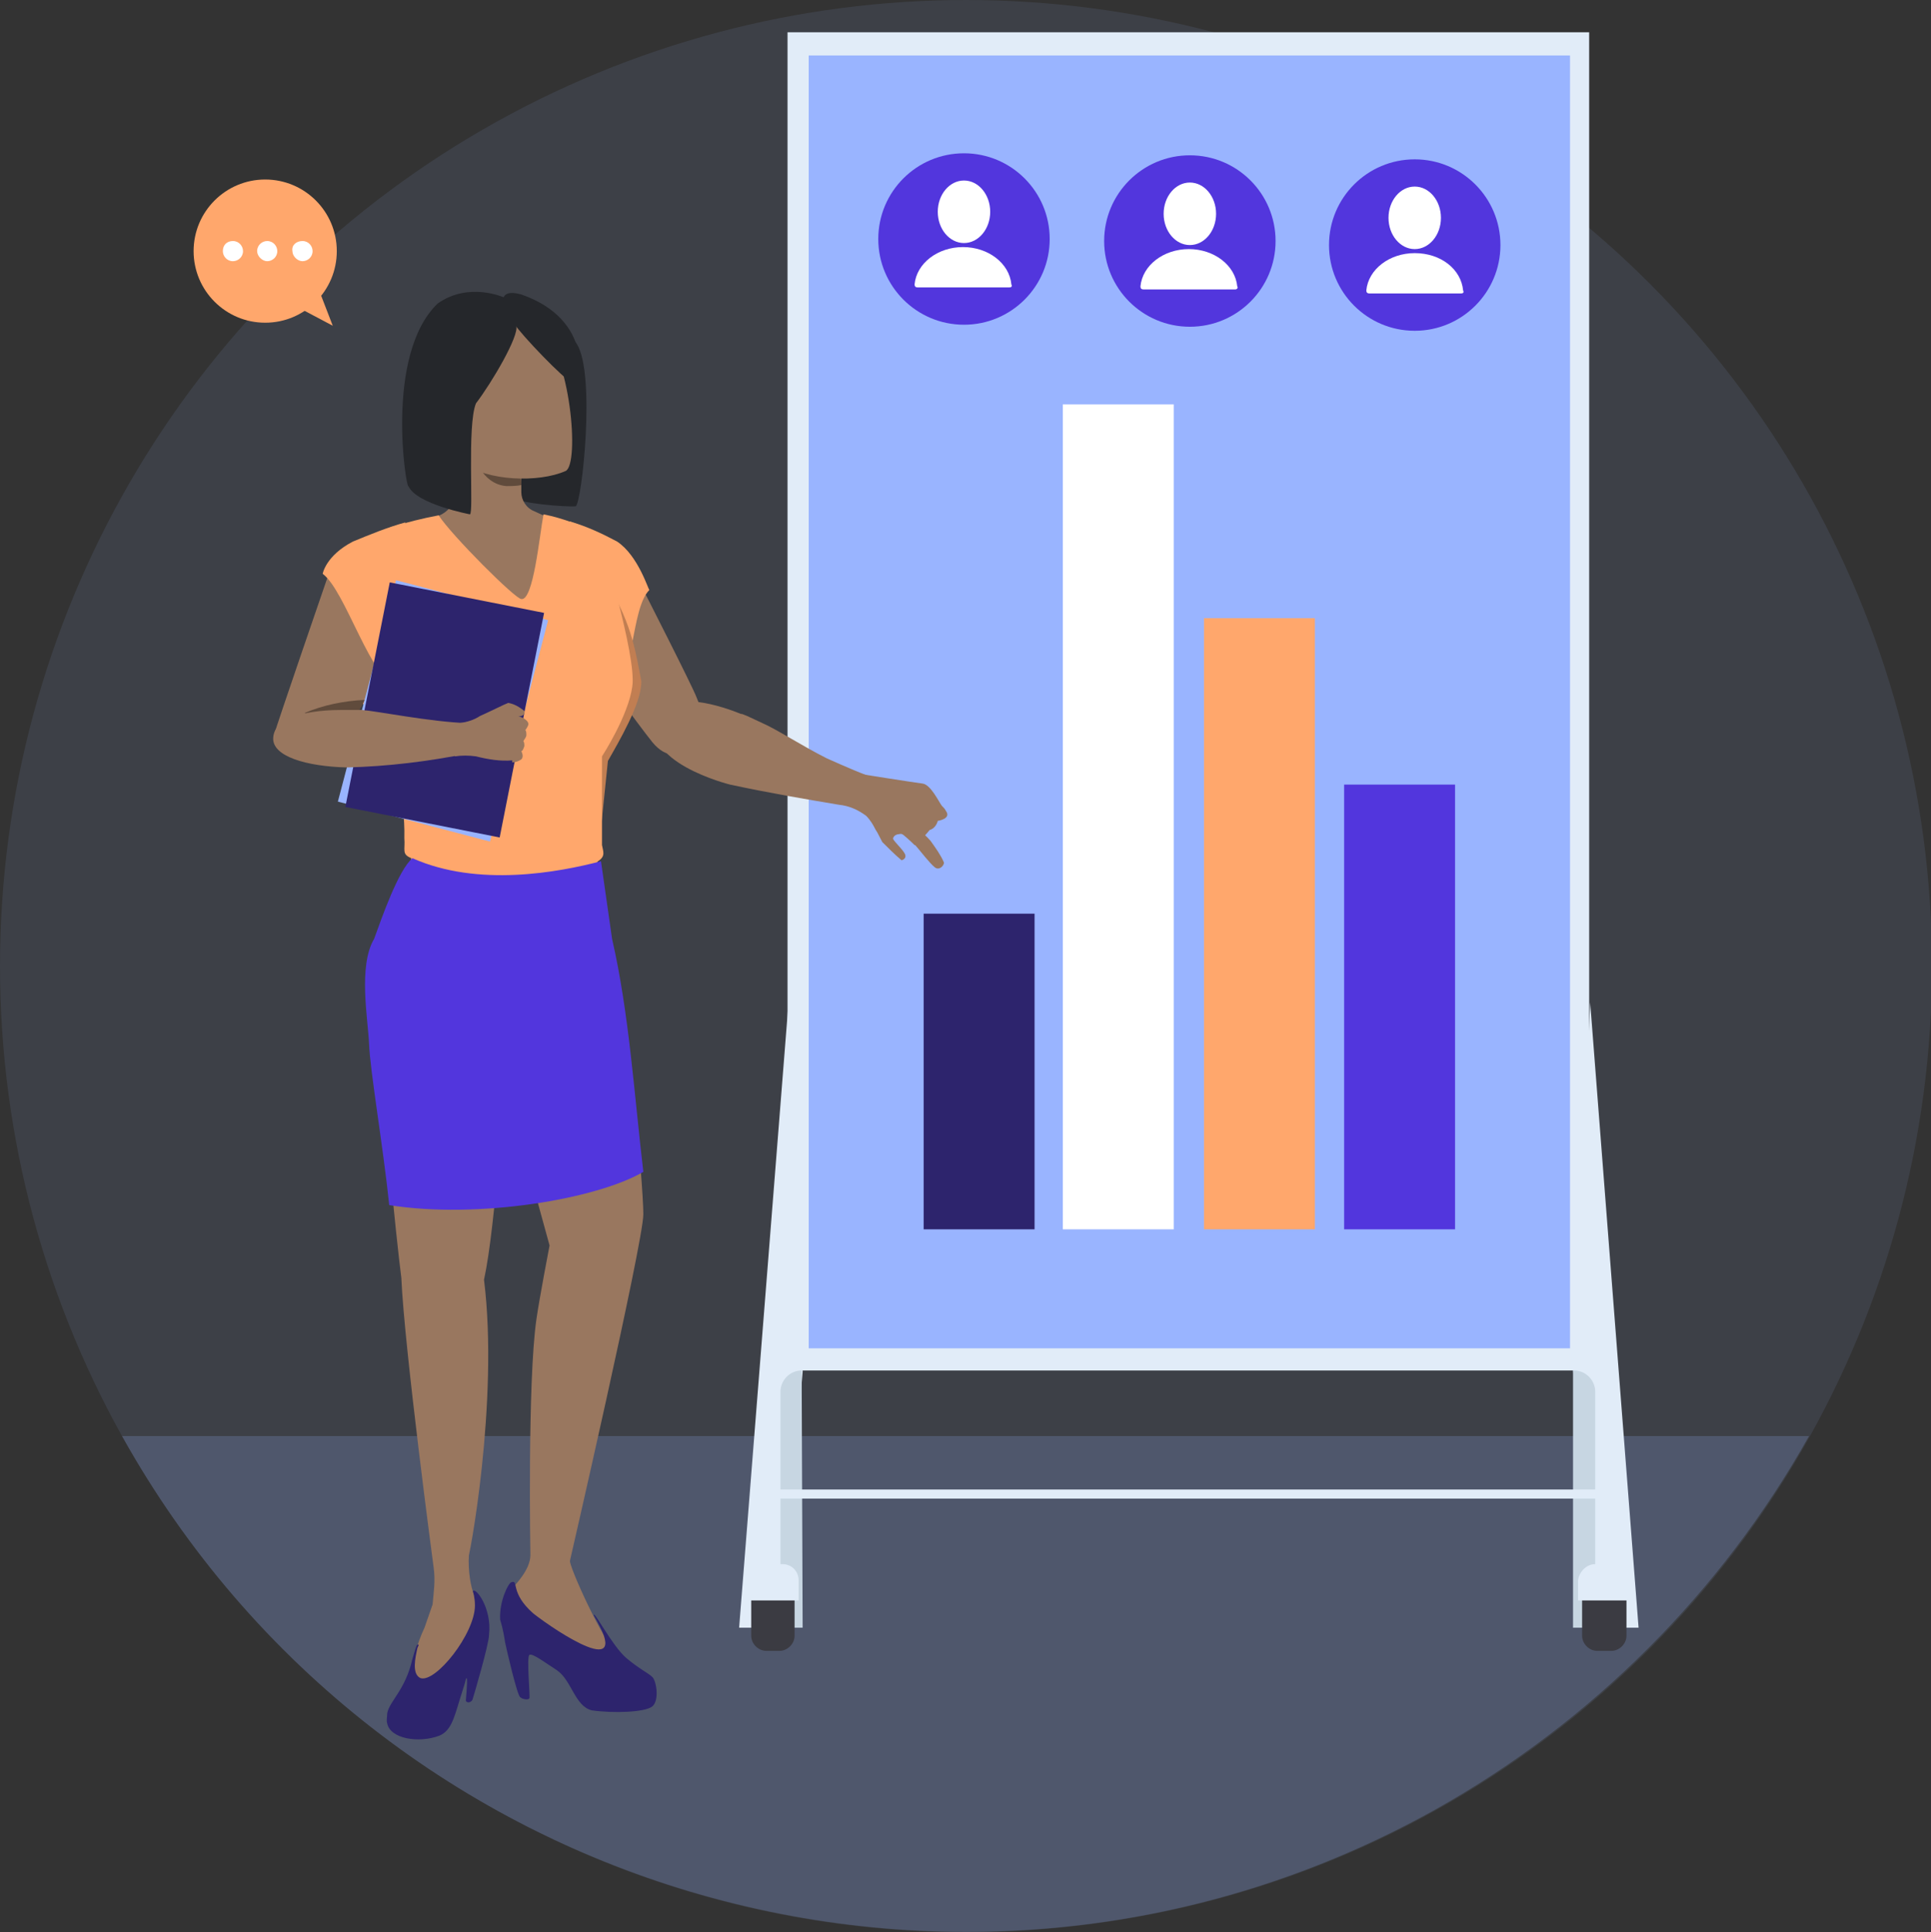
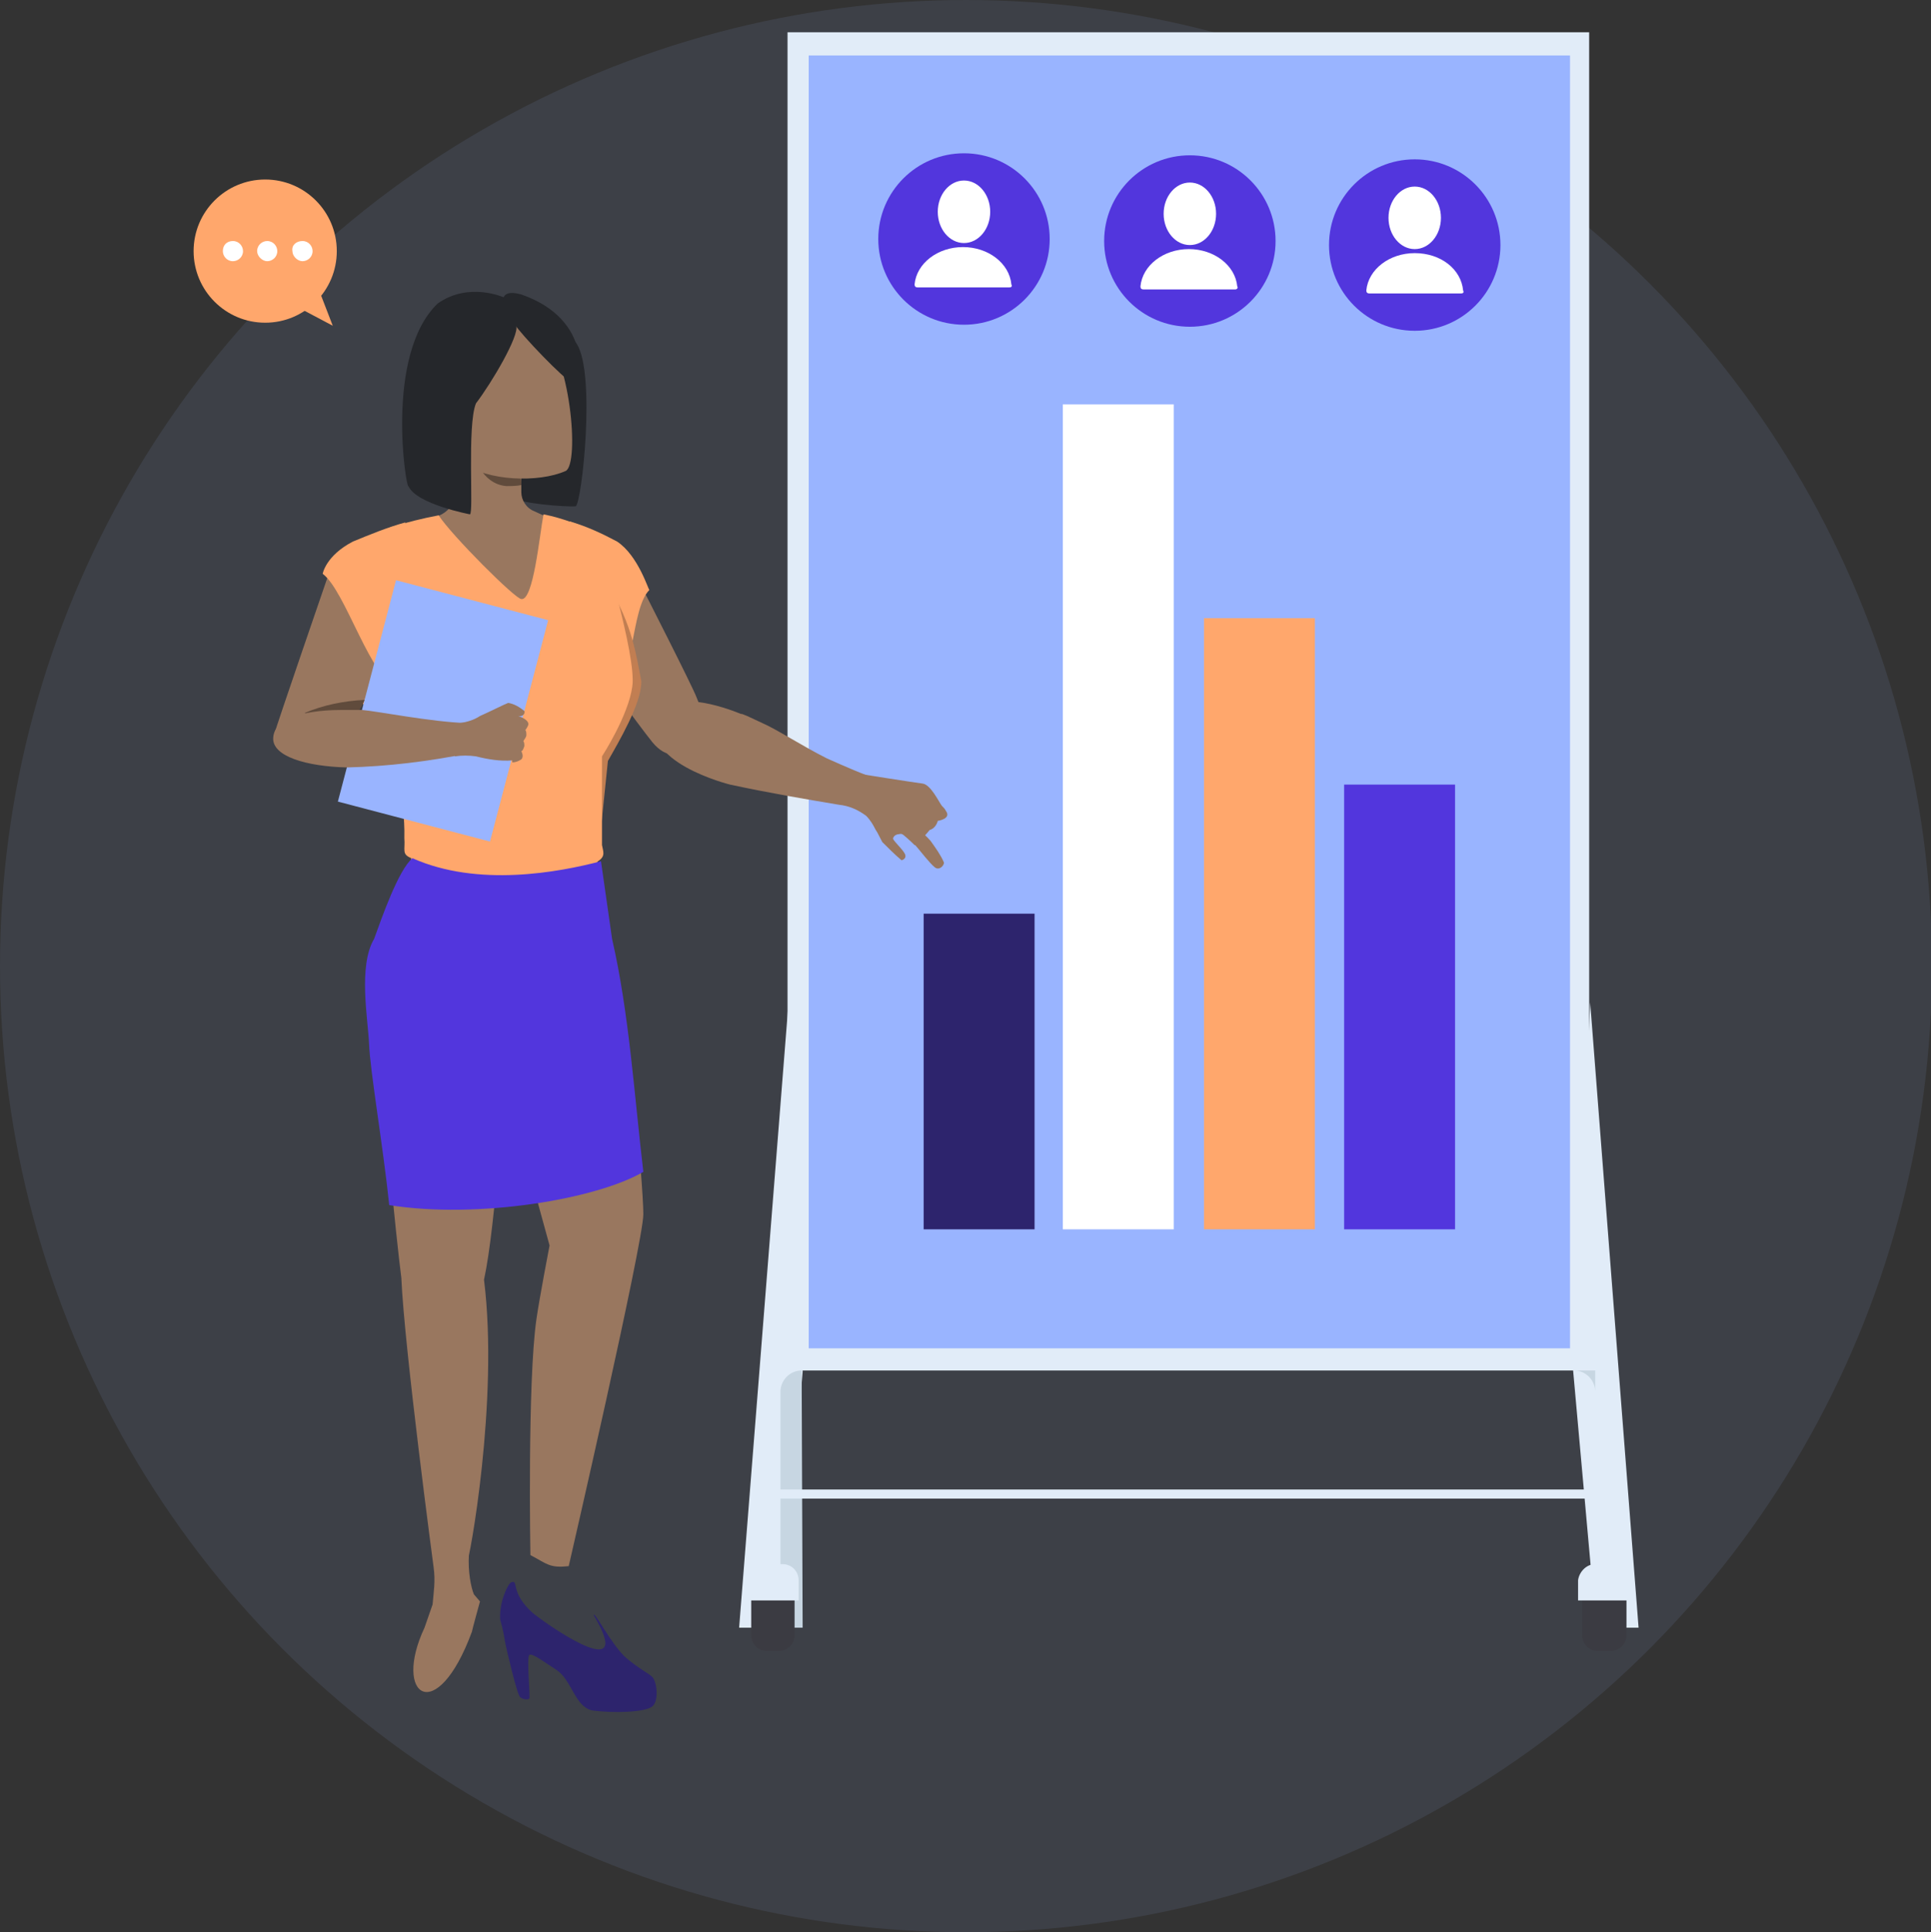
<svg xmlns="http://www.w3.org/2000/svg" version="1.1" id="Calque_1" x="0px" y="0px" viewBox="0 0 191.5 191.6" style="enable-background:new 0 0 191.5 191.6;" xml:space="preserve">
  <rect x="0" y="0" width="191.5" height="191.6" fill="#333333" stroke="none" />
  <style type="text/css">
	.st0{opacity:0.1;fill:#99B4FF;enable-background:new    ;}
	.st1{opacity:0.2;fill:#99B4FF;enable-background:new    ;}
	.st2{fill:#E1ECF8;}
	.st3{fill:#99B4FF;}
	.st4{fill:#2D246D;}
	.st5{enable-background:new    ;}
	.st6{fill:#FFFFFF;}
	.st7{fill:#FFA76C;}
	.st8{fill:#5236DD;}
	.st9{fill:#1F1F23;}
	.st10{fill:#99775F;}
	.st11{fill:none;stroke:#C17E52;stroke-miterlimit:10;}
	.st12{fill:#C7D6E2;}
	.st13{fill:#3B3B42;}
	.st14{fill:#25272B;}
	.st15{fill:#604B3C;}
</style>
  <g id="Groupe_1857">
    <g id="Groupe_1856">
      <circle id="Ellipse_85-4" class="st0" cx="95.8" cy="95.8" r="95.8" />
-       <path id="Tracé_4295" class="st1" d="M12.1,142.4c25.8,46.2,84.1,62.8,130.3,37c15.5-8.7,28.3-21.5,37-37H12.1z" />
      <g id="Groupe_1855">
        <path id="Tracé_4296" class="st2" d="M162.5,161.4h-4.2l-2.3-25.6l1.7-36.4L162.5,161.4z" />
        <path id="Tracé_4297" class="st2" d="M73.3,161.4h4.2l2.1-25.4l-1.4-36.6L73.3,161.4z" />
        <g id="Groupe_1822">
          <g id="Groupe_1821">
            <rect id="Rectangle_1035" x="78.1" y="3.2" class="st2" width="79.5" height="132.7" />
          </g>
        </g>
        <g id="Groupe_1824">
          <g id="Groupe_1823">
            <rect id="Rectangle_1036" x="80.2" y="5.5" class="st3" width="75.5" height="128.2" />
          </g>
        </g>
        <g id="Groupe_1824_1_">
          <g id="Groupe_1823_1_">
            <rect id="Rectangle_1036_1_" x="91.6" y="90.6" class="st4" width="11" height="31.3" />
          </g>
        </g>
        <g id="Groupe_1824_2_" class="st5">
          <g id="Groupe_1823_2_">
            <rect id="Rectangle_1036_2_" x="105.4" y="40.1" class="st6" width="11" height="81.8" />
          </g>
        </g>
        <g id="Groupe_1824_3_">
          <g id="Groupe_1823_3_">
            <rect id="Rectangle_1036_3_" x="119.4" y="61.3" class="st7" width="11" height="60.6" />
          </g>
        </g>
        <g id="Groupe_1824_4_">
          <g id="Groupe_1823_4_">
            <rect id="Rectangle_1036_4_" x="133.3" y="77.8" class="st8" width="11" height="44.1" />
          </g>
        </g>
        <g id="Groupe_1833">
          <g id="Groupe_1832">
            <g id="Groupe_1831">
              <path id="Tracé_4299" class="st9" d="M120.5,25.1l-2.9-3.2l3.7-1.1L120.5,25.1z" />
            </g>
          </g>
        </g>
        <path id="Tracé_4302" class="st10" d="M63.8,58.5c0,0,4.9,9.6,5.3,10.7c1.5,3.4-1.6,7.8-4.4,4.4c-1.3-1.6-6.6-8.9-6.6-8.9" />
        <path id="Tracé_4303" class="st7" d="M61.2,53.7c-1.5-0.8-3-1.5-4.7-2l1.3,3.6l-0.3,0.1c0,0-0.9,4.6-0.9,4.7s1.8,5.3,1.8,5.3     l2.1,2.9c2.5-0.7,2-7.9,3.9-9.8C64.3,58.5,63.3,55.1,61.2,53.7z" />
        <path id="Tracé_4304" class="st11" d="M60,58.5c2.2,3.6,2.6,6.5,3.1,9.1c0,2-2.1,5.6-3.3,7.7l-0.7,6.8" />
        <path id="Rectangle_1039" class="st12" d="M79.5,135.9L79.5,135.9l0.1,25.5h-2.2V138C77.4,136.9,78.3,135.9,79.5,135.9     L79.5,135.9z" />
-         <path id="Rectangle_1040" class="st12" d="M156,135.9h0.1c1.2,0,2.1,1,2.1,2.1v23.4H156V135.9L156,135.9z" />
+         <path id="Rectangle_1040" class="st12" d="M156,135.9h0.1c1.2,0,2.1,1,2.1,2.1v23.4V135.9L156,135.9z" />
        <rect id="Rectangle_1041" x="76.7" y="147.7" class="st2" width="82.5" height="0.9" />
        <path id="Rectangle_1042" class="st13" d="M158.4,155.6h1.4c0.8,0,1.5,0.7,1.5,1.5v5.1c0,0.8-0.7,1.5-1.5,1.5h-1.4     c-0.8,0-1.5-0.7-1.5-1.5v-5.1C156.9,156.3,157.6,155.6,158.4,155.6z" />
        <path id="Rectangle_1043" class="st13" d="M76,155.6h1.3c0.8,0,1.5,0.7,1.5,1.5v5.1c0,0.8-0.7,1.5-1.5,1.5H76     c-0.8,0-1.5-0.7-1.5-1.5v-5.1C74.5,156.3,75.2,155.6,76,155.6z" />
        <path id="Rectangle_1044" class="st2" d="M75.8,155.1h1.8c0.9,0,1.6,0.7,1.6,1.6v2h-5.1v-2C74.2,155.9,74.9,155.1,75.8,155.1     L75.8,155.1z" />
        <path id="Rectangle_1045" class="st2" d="M158.2,155.1h1.8c0.9,0,1.6,0.7,1.6,1.6v2h-5.1v-2C156.6,155.9,157.3,155.1,158.2,155.1     L158.2,155.1z" />
        <g id="Groupe_1843">
          <path id="Tracé_894" class="st14" d="M50,44.6c-0.2,0.9,0.4,3.9,0.9,4.7c0.3,0.6,5.3,1,6.2,0.9c0.6-0.4,2-13.1,0.1-16.1      c-2.2-3.2-4-3-4.8-2.9" />
          <path id="Tracé_4305" class="st10" d="M54.3,51.3c-0.7,1.5-0.3,8.2-1.9,8.7c-2.9,0.6-7.6-6.2-9.1-8.8l0.3-0.1      c0.9-0.4,1.6-1.3,1.7-2.3c0.2-1.8,0.1-3.6-0.2-5.3l6.4,2.2c0.1,0.4,0.1,0.9,0.2,1.4c0,0.3,0,0.6,0,0.9s0,0.5,0,0.8      c0,0.8,0.5,1.6,1.3,1.9L54.3,51.3z" />
          <path id="Tracé_4306" class="st15" d="M51.7,48.1c-0.5,0.1-1,0.1-1.5,0.1c-1.2-0.1-2.2-0.9-2.7-2c1.3,0.6,2.7,1,4.1,1      C51.7,47.5,51.7,47.8,51.7,48.1z" />
          <path id="Tracé_4307" class="st10" d="M53.5,32.4c3.1,2.7,4,13.6,2.6,14.3c-2.7,1.2-7.8,1-10.2-0.8c-2.5-2-2.7-6.7-2.7-9.7      c0-2.7,0.6-6.3,4-6.2C49.5,30.1,51.7,31,53.5,32.4z" />
          <path id="Tracé_4308_2_" class="st14" d="M50,29.5c0.5,0.5,1.1,2.1,1.2,2.8c0.3,1-2.4,5.6-4,7.7c-0.9,2.2-0.2,11-0.6,11      c0,0-5.3-1-6.1-2.8c-0.2,0.4-2.4-13,2.9-18.1C46.5,27.9,50,29.5,50,29.5z" />
          <path id="Tracé_896_1_" class="st14" d="M56.7,37.9c1,0.2,2.2-6.2-5-8.7c-2.5-0.7-2.1,1.2-0.7,2.9C51.6,33.1,56,37.7,56.7,37.9      z" />
        </g>
        <path id="Tracé_4309" class="st7" d="M59.3,85.4c-1.6,2.1-6.6,2.8-9.3,2.7c-10.3-0.5-9.2-3-9.2-3c-1-0.4-0.6-0.8-0.7-2     c0.2-8.1-4.8-14.3-4.8-14.3l3.4-16.5c1.6-0.5,3.2-0.9,4.8-1.2c1.3,2,7.6,8.3,8.2,8.3c1.2,0.2,1.8-6.3,2.2-8.4     c2,0.4,3.7,1.1,5.5,1.9c0,0,3.8,12.2,3.3,15.2c-0.4,2.9-3,6.9-3,6.9v8.8C59.8,84.4,60.1,84.9,59.3,85.4z" />
        <path id="Tracé_4310" class="st10" d="M38,65.3c-0.5,1.4-1.2,2.7-1.8,4c-0.5,0.9-1,1.8-1.5,2.7c-0.6,0.9-1.3,1.8-2.2,2.5     c-2.8,2.1-5.5-0.9-5.3-1.7s5.4-15.9,5.4-15.9L38,65.3z" />
        <path id="Tracé_4311" class="st15" d="M36.2,69.4c-0.5,0.9-1,1.8-1.5,2.7h-2.2l-2.3-1.4C32.1,69.9,34.1,69.5,36.2,69.4z" />
        <path id="Tracé_4312" class="st7" d="M35,53.7c1.7-0.7,3.4-1.4,5.2-1.9l-1,3.5l0.3,0.1c0,0,0.9,4.6,0.9,4.7     c-1,3.1,0.7,5.3-0.8,8.2c-2.8-0.7-5.3-9.7-7.6-11.4C32,56.9,32.3,55.1,35,53.7z" />
        <rect id="Rectangle_1046" x="32.6" y="62.6" transform="matrix(0.254 -0.967 0.967 0.254 -35.307 95.11)" class="st3" width="22.7" height="15.6" />
-         <rect id="Rectangle_1047" x="32.7" y="62.6" transform="matrix(0.194 -0.981 0.981 0.194 -33.505 99.951)" class="st4" width="22.7" height="15.6" />
        <path id="Tracé_4313" class="st10" d="M35.9,70.4h-1.5h-0.5c-1.7,0-6.6,0.2-6.8,2.7c-0.2,1.9,3.3,2.9,7.3,3     c4.1-0.1,8.1-0.6,12.1-1.4l-0.2-3C42.8,71.6,37.3,70.5,35.9,70.4z" />
        <path id="Tracé_4314" class="st10" d="M52.4,71.8c0-0.3-0.4-0.6-1-0.8l0,0c0.5,0.1,0.7-0.3,0.6-0.5c-0.5-0.4-1-0.7-1.6-0.8     c-0.3,0.1-2.1,1-2.8,1.3c-0.6,0.4-1.3,0.6-2,0.7L45.1,75c0.7-0.1,1.4-0.1,2.1,0c1.2,0.3,2.4,0.5,3.6,0.4v0.2     c0.3,0,0.6-0.1,0.9-0.3c0.3-0.3,0-0.8,0-0.8c0.2-0.1,0.2-0.3,0.3-0.5c0-0.2,0-0.4-0.1-0.5c0.1-0.2,0.3-0.4,0.3-0.6s0-0.4-0.1-0.5     C52.1,72.4,52.4,72,52.4,71.8z" />
        <g id="Groupe_1844">
-           <path id="Tracé_4315" class="st10" d="M52.6,154.2c0,1.5-1.6,3-1.6,3.1l0.1,2.9l9,6.2l0.8-3c-0.7,0.1-4.6-8.2-4.4-8.8      L52.6,154.2z" />
          <path id="Tracé_4317" class="st4" d="M50.1,162.9c0.1,0.5,1.2,5.3,1.5,5.4c0.2,0.2,0.8,0.3,0.9,0.1c0.1-0.1-0.3-4.1,0-4.3      c0.3-0.2,1.6,0.8,2.7,1.5c1.5,1,1.8,3.6,3.5,4c2.1,0.3,5.3,0.2,6-0.4s0.4-2.5,0-2.9s-1.3-0.8-2.6-1.9c-1.4-1.2-3.3-4.9-3.2-4.2      c4,6.7-3.7,1.6-6-0.2c-2.4-2.1-1.4-3.4-2.2-3.1c-0.3,0.1-1.2,1.9-1.1,3.7C49.9,161.6,50,162.3,50.1,162.9z" />
        </g>
        <g id="Groupe_1845">
          <path id="Tracé_4319" class="st10" d="M47,158.1c-0.3-0.7-0.6-2.3-0.5-3.9l-3.5,1.2c0.2,1.4,0,2.5-0.1,3.7l-0.8,2.3      c-3.2,6.8,1.2,9.9,4.7,0.4c0-0.1,0.8-3,0.8-3L47,158.1z" />
-           <path id="Tracé_4320" class="st4" d="M46.9,157.8c0,0,0.2,0.6,0.2,1.4c0,2.8-3.9,7.7-5.4,7.2c-0.9-0.4-0.5-2.1-0.3-3      c0.1-0.2,0.2-0.4,0-0.3c-0.1,0-0.2,0.4-0.5,1.4c-0.7,3.1-2.3,4.2-2.5,5.4c0,0.4-0.1,0.7,0,1c0.3,1.5,3.1,2,5.2,1.2      c1.1-0.5,1.4-1.6,2-3.6c0.3-1,0.5-1.5,0.6-2c0.2-0.5,0.1,1,0,2.1c0,0.3,0.6,0.3,0.7-0.2c0.1-0.3,1.6-5.4,1.6-6.3      C48.8,159.4,47.1,157.3,46.9,157.8z" />
        </g>
        <path id="Tracé_4325" class="st10" d="M37.7,103.5c0.1,4.3,1.6,19.4,2.1,23.2c0.3,7,3.2,28.7,3.2,28.7c3,0.7,3.3-0.4,3.3-0.4     c0.2,0,3.2-16.1,1.7-28.1c1.2-5.5,2-19.7,2-19.7c1.1,3.9,4.5,16.3,4.5,16.3s-1,5.2-1.3,7.3c-0.9,6.2-0.6,23.4-0.6,23.4     c1.7,0.9,1.9,1.3,3.8,1.1c0,0,7.4-32.1,7.4-34.9c0-0.7-0.1-2.5-0.3-4.9l0,0c-0.8-7.6-2.1-15.1-3.6-22.5c-2.8,0.6-5.7,1-8.6,1.1     c-4.5,0.1-8.8-0.2-13.2-1.1C36.7,95.8,37.6,101.1,37.7,103.5z" />
        <path id="Tracé_4325_1_" class="st8" d="M36.6,103.5c0.1,2.7,1.4,10.2,2,16c8.8,1.4,20.6-0.6,25.2-3.3     c-0.9-7.6-1.4-15.7-3.1-23.1c-0.8-5.6-0.8-5.6-1.1-7.7c-4.2,1.1-12.2,2.6-18.7-0.3c-1.4,1.2-3,5.8-3.8,8     C35.5,95.8,36.5,101.1,36.6,103.5z" />
        <g id="Groupe_1850">
          <g id="Groupe_1849">
            <g id="Groupe_1848">
              <g id="Groupe_1847">
                <path id="Tracé_4326" class="st7" d="M29.6,30.5l3.4,1.8l-1.7-4.4" />
              </g>
              <circle id="Ellipse_409" class="st7" cx="26.3" cy="24.9" r="7.1" />
            </g>
          </g>
          <path id="Tracé_4327" class="st6" d="M23.1,23.9c0.6,0,1,0.5,1,1c0,0.6-0.5,1-1,1c-0.6,0-1-0.5-1-1      C22.1,24.3,22.5,23.9,23.1,23.9L23.1,23.9z" />
          <path id="Tracé_4328" class="st6" d="M26.5,23.9c0.6,0,1,0.5,1,1c0,0.6-0.5,1-1,1s-1-0.5-1-1C25.5,24.3,26,23.9,26.5,23.9      L26.5,23.9z" />
          <path id="Tracé_4329" class="st6" d="M30,23.9c0.6,0,1,0.5,1,1c0,0.6-0.5,1-1,1s-1-0.5-1-1C28.9,24.3,29.4,23.9,30,23.9      L30,23.9z" />
        </g>
        <g id="Groupe_1852">
          <g id="Groupe_1851">
            <path id="Tracé_4334" class="st10" d="M88.7,82.8l1-0.2l1.3-2l-0.8-1.9l-2.6-1l-0.3,0.1l0.1-0.4c-1.8-0.6-3.6-1.4-5.4-2.2       c-2.4-1.2-5-2.9-6.4-3.5L74.1,71l0,0l-0.5-0.2h-0.1l0,0c-1.7-0.7-6.9-2.5-8.2,0.1c-2.2,4.6,7.1,6.9,7.1,6.9       c3.7,0.8,7.8,1.5,10.8,2c1,0.1,1.9,0.5,2.7,1.1c0.4,0.4,0.7,0.9,0.9,1.3C87.3,83.2,88.7,82.8,88.7,82.8z" />
          </g>
          <path id="Tracé_4335" class="st10" d="M86.2,81c0,0,1.2,2.3,1.3,2.5c0.6,0.6,1.2,1.2,1.9,1.8c0.1,0,0.6-0.2,0.3-0.7      s-0.9-1-1.2-1.5s0-1.7,0-1.7L86.2,81z" />
          <path id="Tracé_4336" class="st10" d="M85,76.7c0,0,5.7,0.9,6.5,1s1.6,1.8,1.9,2.2c0.2,0.2,0.3,0.3,0.4,0.5      c0.6,0.8-0.8,1-0.8,1c-0.1,0.4-0.4,0.8-0.8,0.9c-0.4,0.5-0.9,1-1.4,1.5h-0.1c0,0-0.6-0.6-1.1-1s-1.2,0.2-1,0.5s-1.6-2-1.6-2      l-0.5-3.5L85,76.7z" />
          <path id="Tracé_4337" class="st10" d="M89.5,80.7c0,0,2.3,2.1,2.8,2.7c0.5,0.7,1,1.4,1.3,2.1c0.1,0.2-0.4,0.9-0.9,0.5      s-1.5-1.7-1.6-1.8c-0.4-0.5-0.9-1-1.4-1.4C89.2,82.6,88.3,79.6,89.5,80.7z" />
        </g>
        <g>
          <circle class="st8" cx="95.6" cy="23.7" r="8.5" />
          <ellipse class="st6" cx="95.6" cy="21" rx="2.6" ry="3.1" />
          <path class="st6" d="M100.1,28.5H91c-0.2,0-0.3-0.1-0.3-0.3c0,0,0,0,0,0c0.2-2.1,2.3-3.7,4.8-3.7s4.6,1.6,4.8,3.7      C100.4,28.4,100.3,28.5,100.1,28.5C100.1,28.5,100.1,28.5,100.1,28.5z" />
        </g>
        <g>
          <circle class="st8" cx="118" cy="23.9" r="8.5" />
          <ellipse class="st6" cx="118" cy="21.2" rx="2.6" ry="3.1" />
          <path class="st6" d="M122.5,28.7h-9.1c-0.2,0-0.3-0.1-0.3-0.3c0,0,0,0,0,0c0.2-2.1,2.3-3.7,4.8-3.7s4.6,1.6,4.8,3.7      C122.8,28.5,122.7,28.7,122.5,28.7C122.5,28.7,122.5,28.7,122.5,28.7z" />
        </g>
        <g>
          <circle class="st8" cx="140.3" cy="24.3" r="8.5" />
          <ellipse class="st6" cx="140.3" cy="21.6" rx="2.6" ry="3.1" />
          <path class="st6" d="M144.9,29.1h-9.1c-0.2,0-0.3-0.1-0.3-0.3c0,0,0,0,0,0c0.2-2.1,2.3-3.7,4.8-3.7c2.6,0,4.6,1.6,4.8,3.7      C145.2,29,145.1,29.1,144.9,29.1C144.9,29.1,144.9,29.1,144.9,29.1z" />
        </g>
      </g>
    </g>
  </g>
</svg>